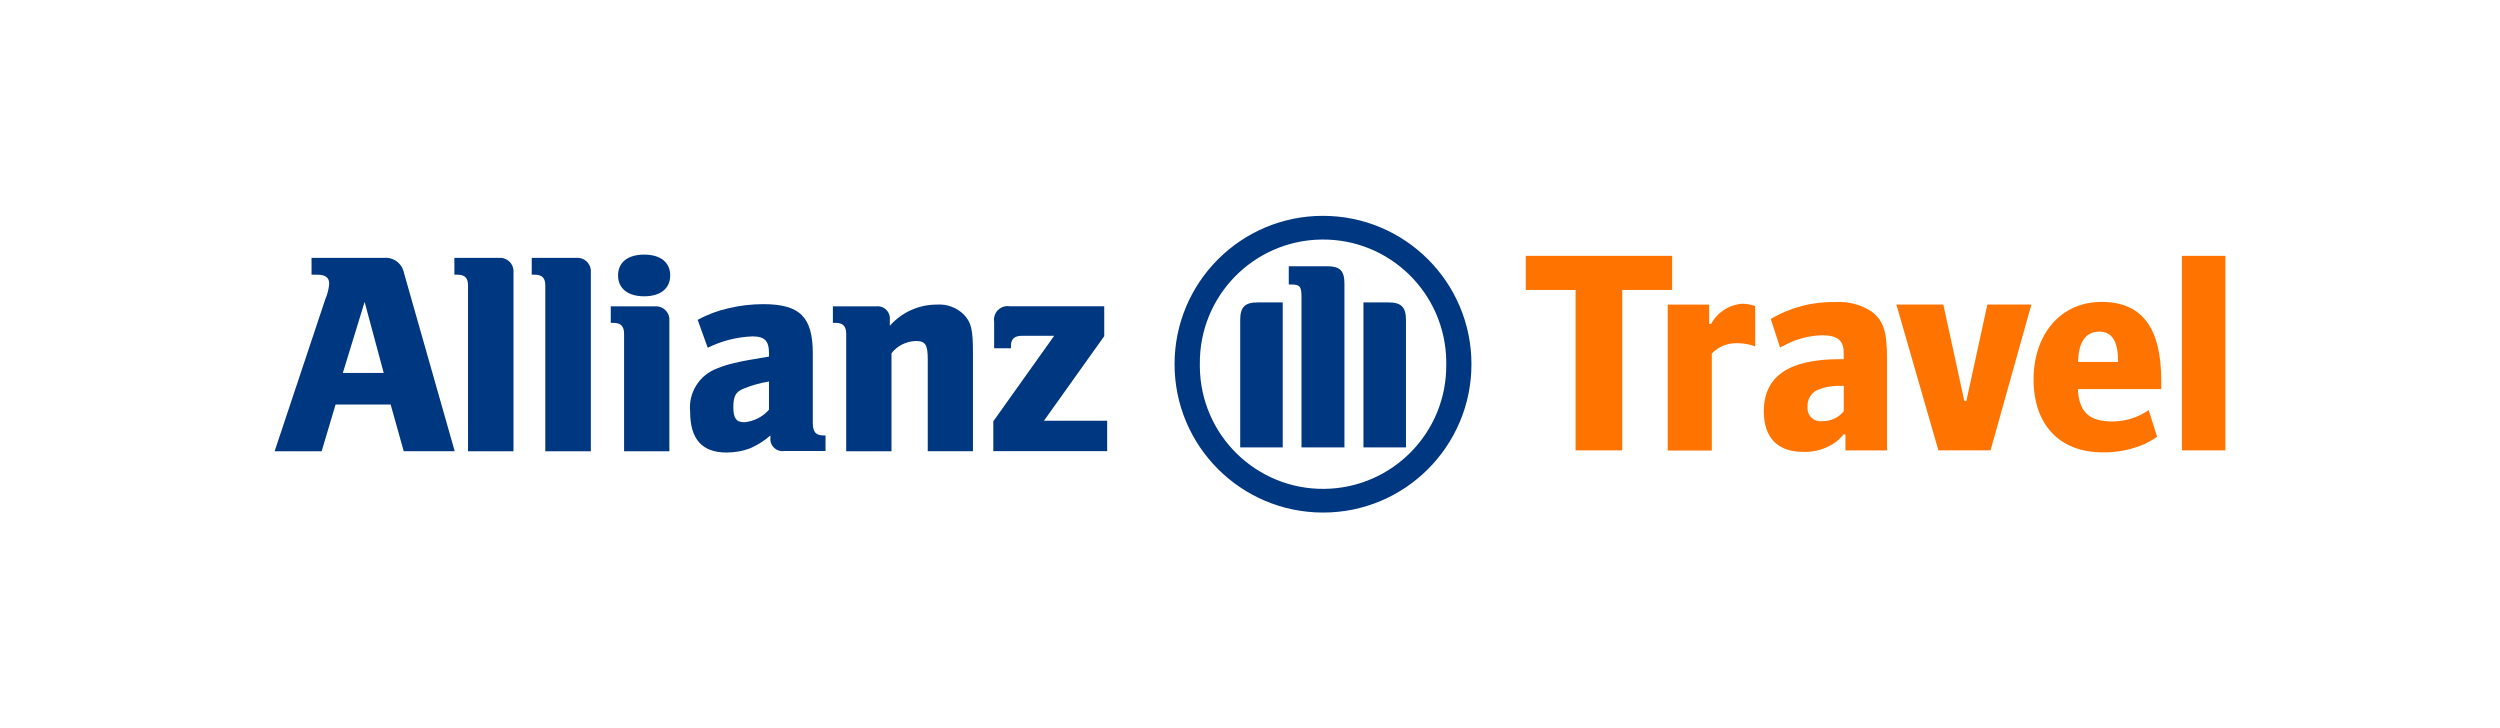
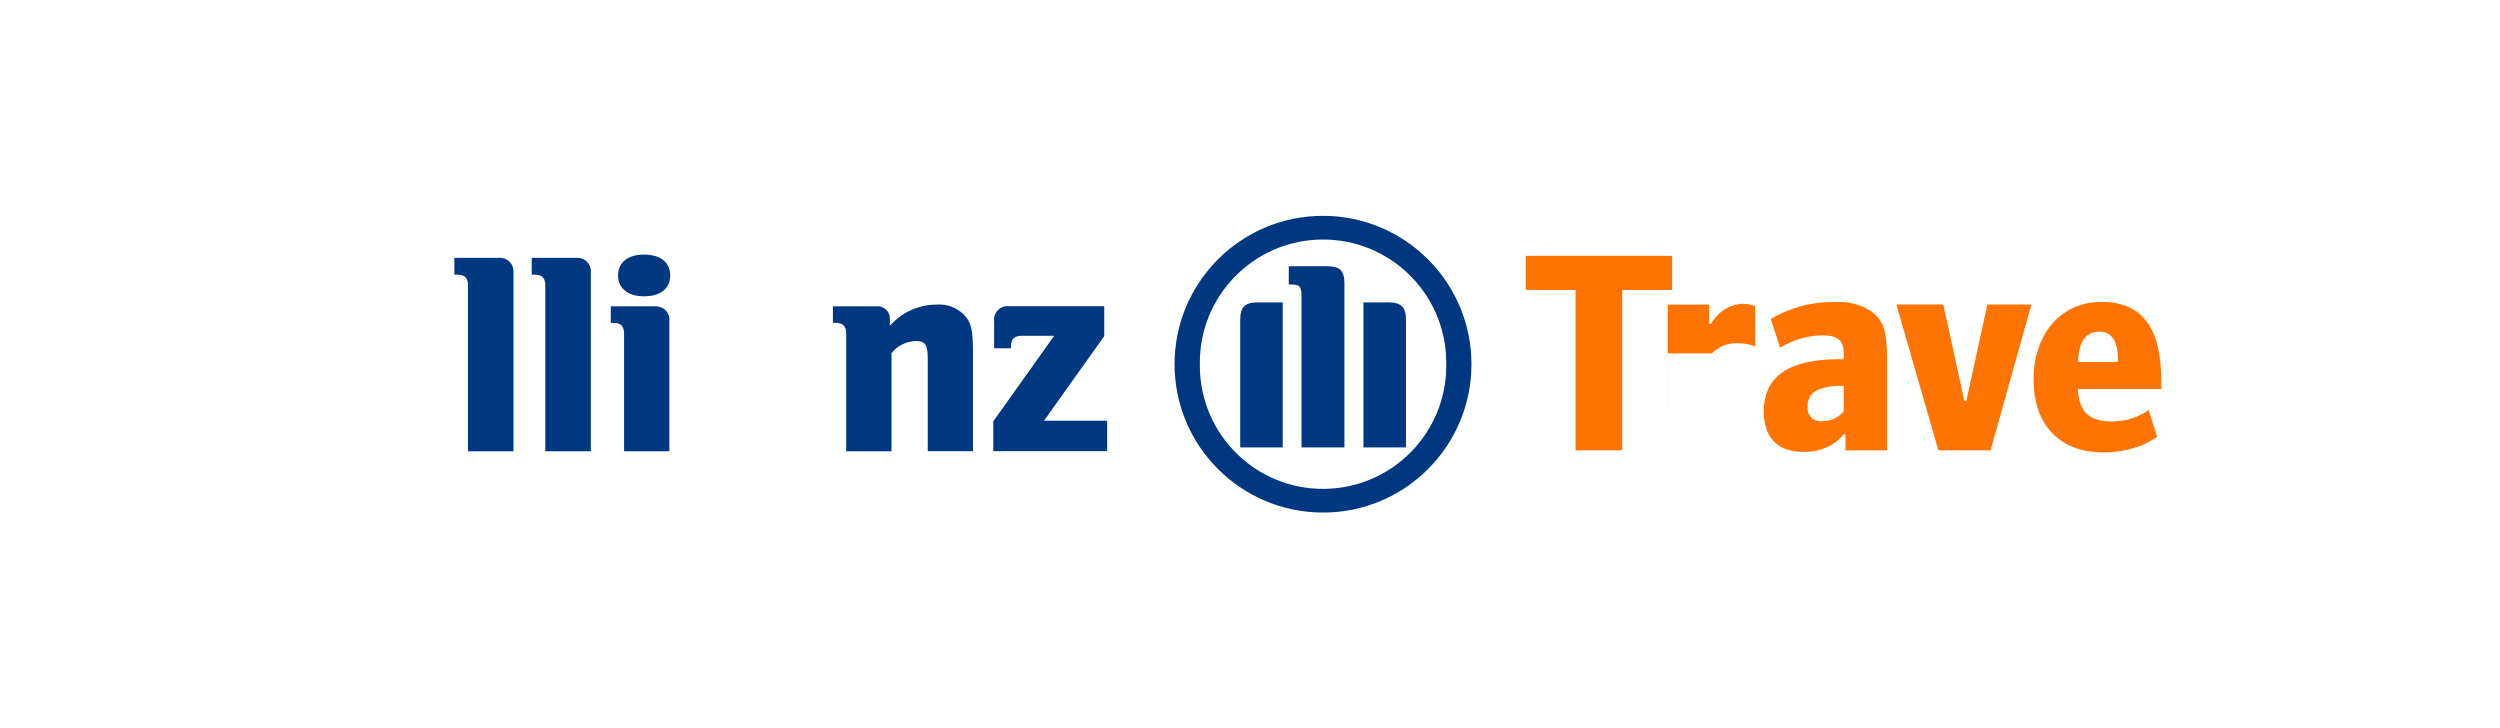
<svg xmlns="http://www.w3.org/2000/svg" id="Ebene_1" viewBox="0 0 298.6 87">
  <defs>
    <style>.cls-1{fill:none;opacity:0;stroke:#fff;stroke-miterlimit:10;}.cls-2{fill:#003781;}.cls-3{fill:#ff7300;}</style>
  </defs>
-   <path class="cls-2" d="M45.83,44.54h-4.88l2.6-8.48,2.28,8.48ZM38.42,53.89l1.66-5.57h6.58l1.56,5.57h6.09l-6.05-21.26c-.21-1.15-1.26-1.95-2.43-1.83h-8.62v2.01h.72c.9,0,1.39.35,1.39,1.04-.04.64-.2,1.28-.46,1.87l-6.06,18.18h5.62Z" />
  <path class="cls-2" d="M61.33,53.89v-21.32c.09-.88-.55-1.67-1.43-1.77-.1-.01-.2-.01-.3,0h-5.33v2.01h.35c.9,0,1.28.38,1.28,1.29v19.8h5.43Z" />
  <path class="cls-2" d="M70.57,53.89v-21.32c.09-.89-.56-1.68-1.44-1.77-.1,0-.19-.01-.29,0h-5.33v2.01h.34c.9,0,1.28.38,1.28,1.29v19.8h5.44Z" />
  <path class="cls-2" d="M80.05,32.9c0-1.55-1.15-2.49-3.11-2.49s-3.12.93-3.12,2.49,1.18,2.49,3.12,2.49,3.11-.93,3.11-2.49M79.95,53.89v-15.54c.09-.89-.56-1.67-1.45-1.76-.1,0-.19-.01-.29,0h-5.26v1.97h.31c.9,0,1.28.41,1.28,1.32v14.02h5.41Z" />
-   <path class="cls-2" d="M91.85,45.57v3.36c-.75.86-1.8,1.4-2.94,1.5-.97,0-1.32-.48-1.32-1.78s.27-1.86,1.24-2.24c.97-.39,1.98-.68,3.01-.84M84.54,41.53c1.66-.82,3.48-1.28,5.33-1.35,1.46,0,1.98.52,1.98,2.03v.38c-2.21.35-2.91.49-4.16.77-.7.16-1.38.38-2.05.65-2.12.79-3.44,2.91-3.21,5.16,0,3.29,1.42,4.88,4.36,4.88,1,0,1.99-.18,2.91-.55.84-.38,1.62-.88,2.32-1.49v.24c-.11.79.45,1.52,1.24,1.62.13.02.26.02.39,0h4.95v-1.86h-.24c-.93,0-1.28-.42-1.28-1.52v-8.24c0-4.39-1.53-5.92-5.93-5.92-1.4,0-2.79.17-4.15.49-1.28.29-2.52.75-3.67,1.39l1.2,3.33Z" />
  <path class="cls-2" d="M106.48,53.89v-11.7c.7-.9,1.77-1.43,2.91-1.46,1.15,0,1.42.45,1.42,2.19v10.97h5.4v-11.77c0-2.74-.2-3.6-1.07-4.53-.86-.86-2.05-1.3-3.26-1.21-2.14,0-4.18.92-5.6,2.53v-.69c.1-.8-.47-1.53-1.27-1.63-.13-.02-.27-.01-.4,0h-5.13v1.97h.31c.9,0,1.28.41,1.28,1.32v14.02h5.4Z" />
  <path class="cls-2" d="M132.24,50.25h-7.55l7.2-10.1v-3.57h-11.28c-.89-.15-1.72.45-1.87,1.34-.03.18-.03.36,0,.54v3.14h2.01v-.31c0-.79.42-1.18,1.28-1.18h3.88l-7.27,10.21v3.56h13.6v-3.63Z" />
  <path class="cls-2" d="M160.58,53.44v-19.56c0-1.56-.55-2.08-2.07-2.08h-4.58v2.18h.27c1.05,0,1.25.23,1.25,1.49v17.97h5.12ZM162.84,53.44h5.09v-15.24c0-1.53-.59-2.08-2.08-2.08h-3v17.32ZM153.21,53.44v-17.32h-3.01c-1.49,0-2.07.55-2.07,2.08v15.24h5.09ZM172.74,43.5c.1,8.13-6.41,14.79-14.54,14.89s-14.79-6.41-14.89-14.54c0-.12,0-.23,0-.35-.1-8.13,6.41-14.79,14.54-14.89,8.13-.1,14.79,6.41,14.89,14.54,0,.12,0,.23,0,.35M175.75,43.5c0-9.79-7.94-17.72-17.74-17.72-9.79,0-17.72,7.94-17.72,17.72,0,9.79,7.94,17.72,17.74,17.72,9.79,0,17.72-7.94,17.72-17.72" />
  <polygon class="cls-3" points="188.19 53.79 188.19 34.63 182.24 34.63 182.24 30.56 199.72 30.56 199.72 34.63 193.76 34.63 193.76 53.79 188.19 53.79" />
-   <path class="cls-3" d="M199.19,53.79v-17.41h4.95v2.3h.24c.74-1.38,2.13-2.28,3.69-2.4.54,0,1.07.09,1.57.28v4.81c-.68-.25-1.4-.38-2.12-.38-1.15-.04-2.26.41-3.06,1.22v11.6h-5.26Z" />
+   <path class="cls-3" d="M199.19,53.79v-17.41h4.95v2.3h.24c.74-1.38,2.13-2.28,3.69-2.4.54,0,1.07.09,1.57.28v4.81c-.68-.25-1.4-.38-2.12-.38-1.15-.04-2.26.41-3.06,1.22h-5.26Z" />
  <path class="cls-3" d="M220.42,53.79v-1.91h-.21c-.27.31-.56.6-.87.87-1.16.85-2.57,1.28-4,1.22-3.03,0-4.67-1.71-4.67-4.84,0-4.18,2.99-6.23,9.05-6.23h.49v-.8c0-1.43-.77-2.05-2.51-2.05-1.64.02-3.24.45-4.67,1.25l-.42.21-1.11-3.41c2.34-1.39,5.02-2.09,7.73-2.02,1.51-.1,3.01.29,4.28,1.11,1.46,1.08,1.88,2.4,1.88,5.75v10.86h-4.98ZM219.34,46.09c-.78.02-1.54.19-2.26.49-.77.35-1.24,1.14-1.18,1.98-.12.84.47,1.62,1.31,1.74.13.02.27.02.4,0,1.01.04,1.98-.4,2.61-1.18v-3.03h-.87Z" />
  <polygon class="cls-3" points="226.5 36.37 232.11 36.37 234.62 47.9 234.86 47.9 237.37 36.37 242.63 36.37 237.75 53.79 231.52 53.79 226.5 36.37" />
  <path class="cls-3" d="M257.65,52.18c-.47.31-.96.59-1.46.84-1.59.69-3.31,1.04-5.05,1.01-5.15,0-8.25-3.31-8.25-8.71s3.24-9.26,8.11-9.26,7.14,3.13,7.14,9.4v1.01h-9.96c.14,2.72,1.32,3.87,4.11,3.87,1.56,0,3.08-.47,4.35-1.36l1.01,3.2ZM252.98,43.13c0-2.37-.73-3.52-2.23-3.52-1.64,0-2.51,1.26-2.54,3.62h4.77v-.11Z" />
-   <rect class="cls-3" x="260.61" y="30.56" width="5.19" height="23.23" />
  <rect class="cls-1" x=".5" y=".5" width="297.6" height="86" />
</svg>